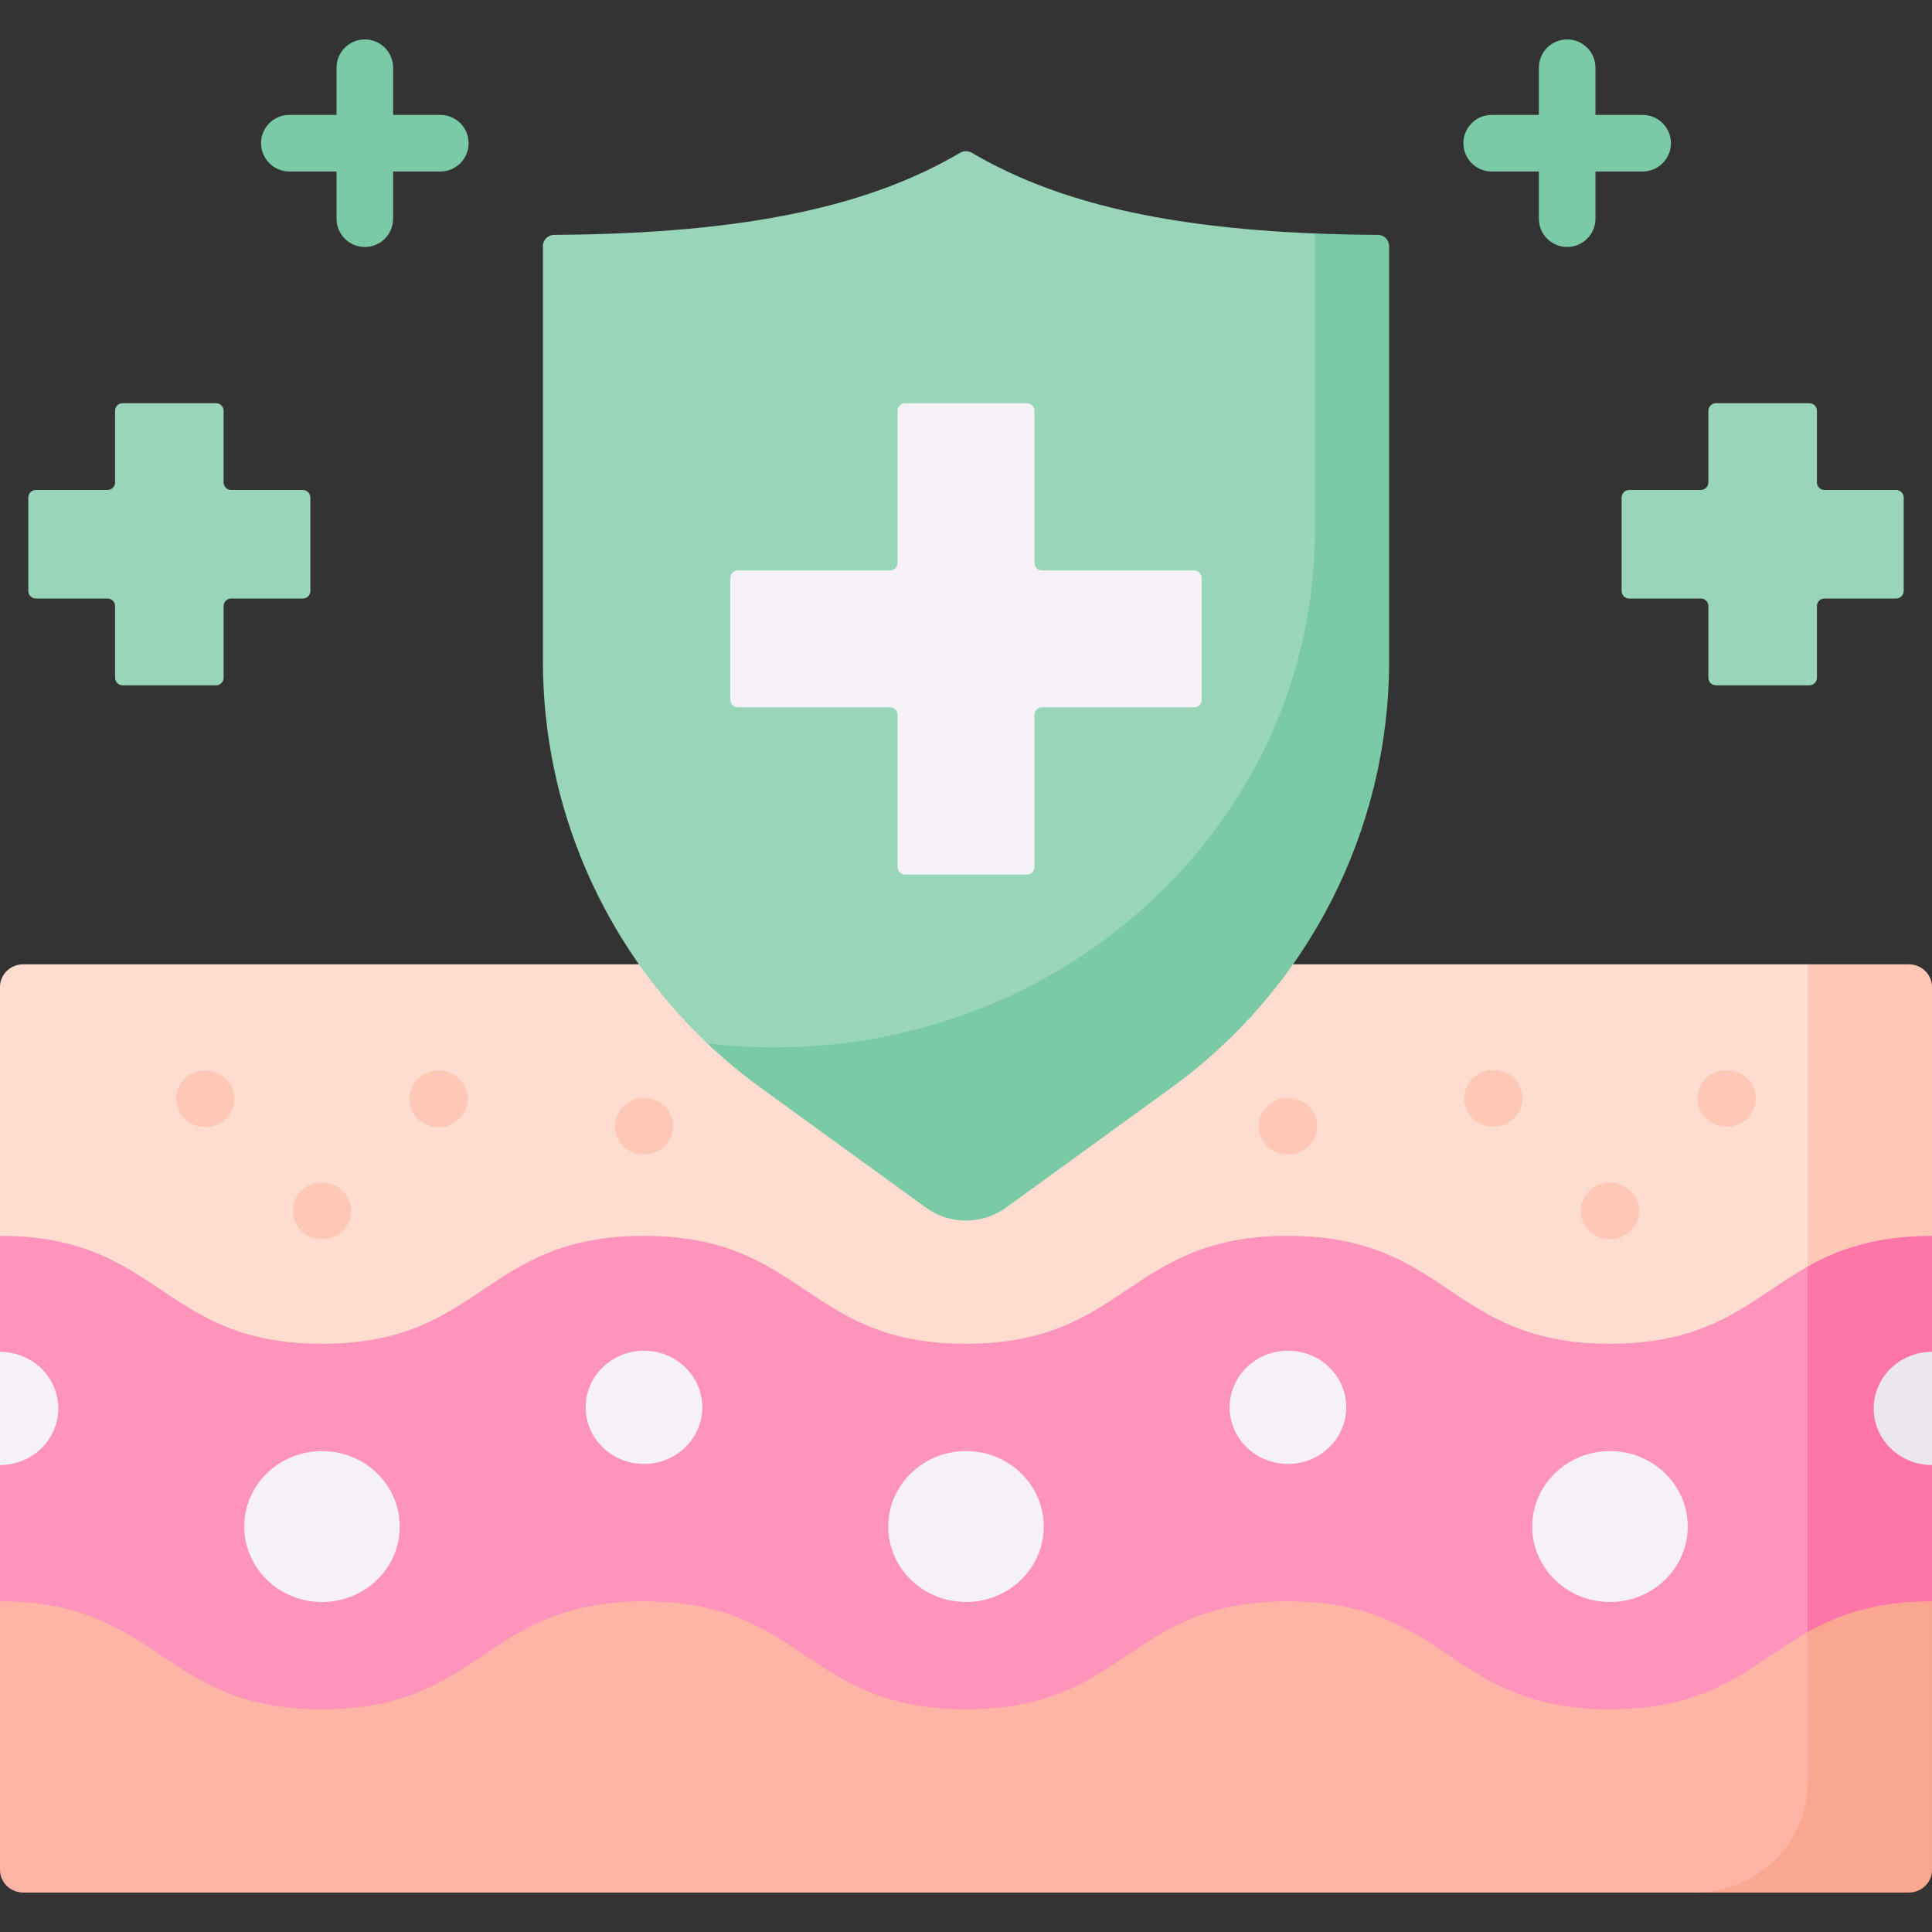
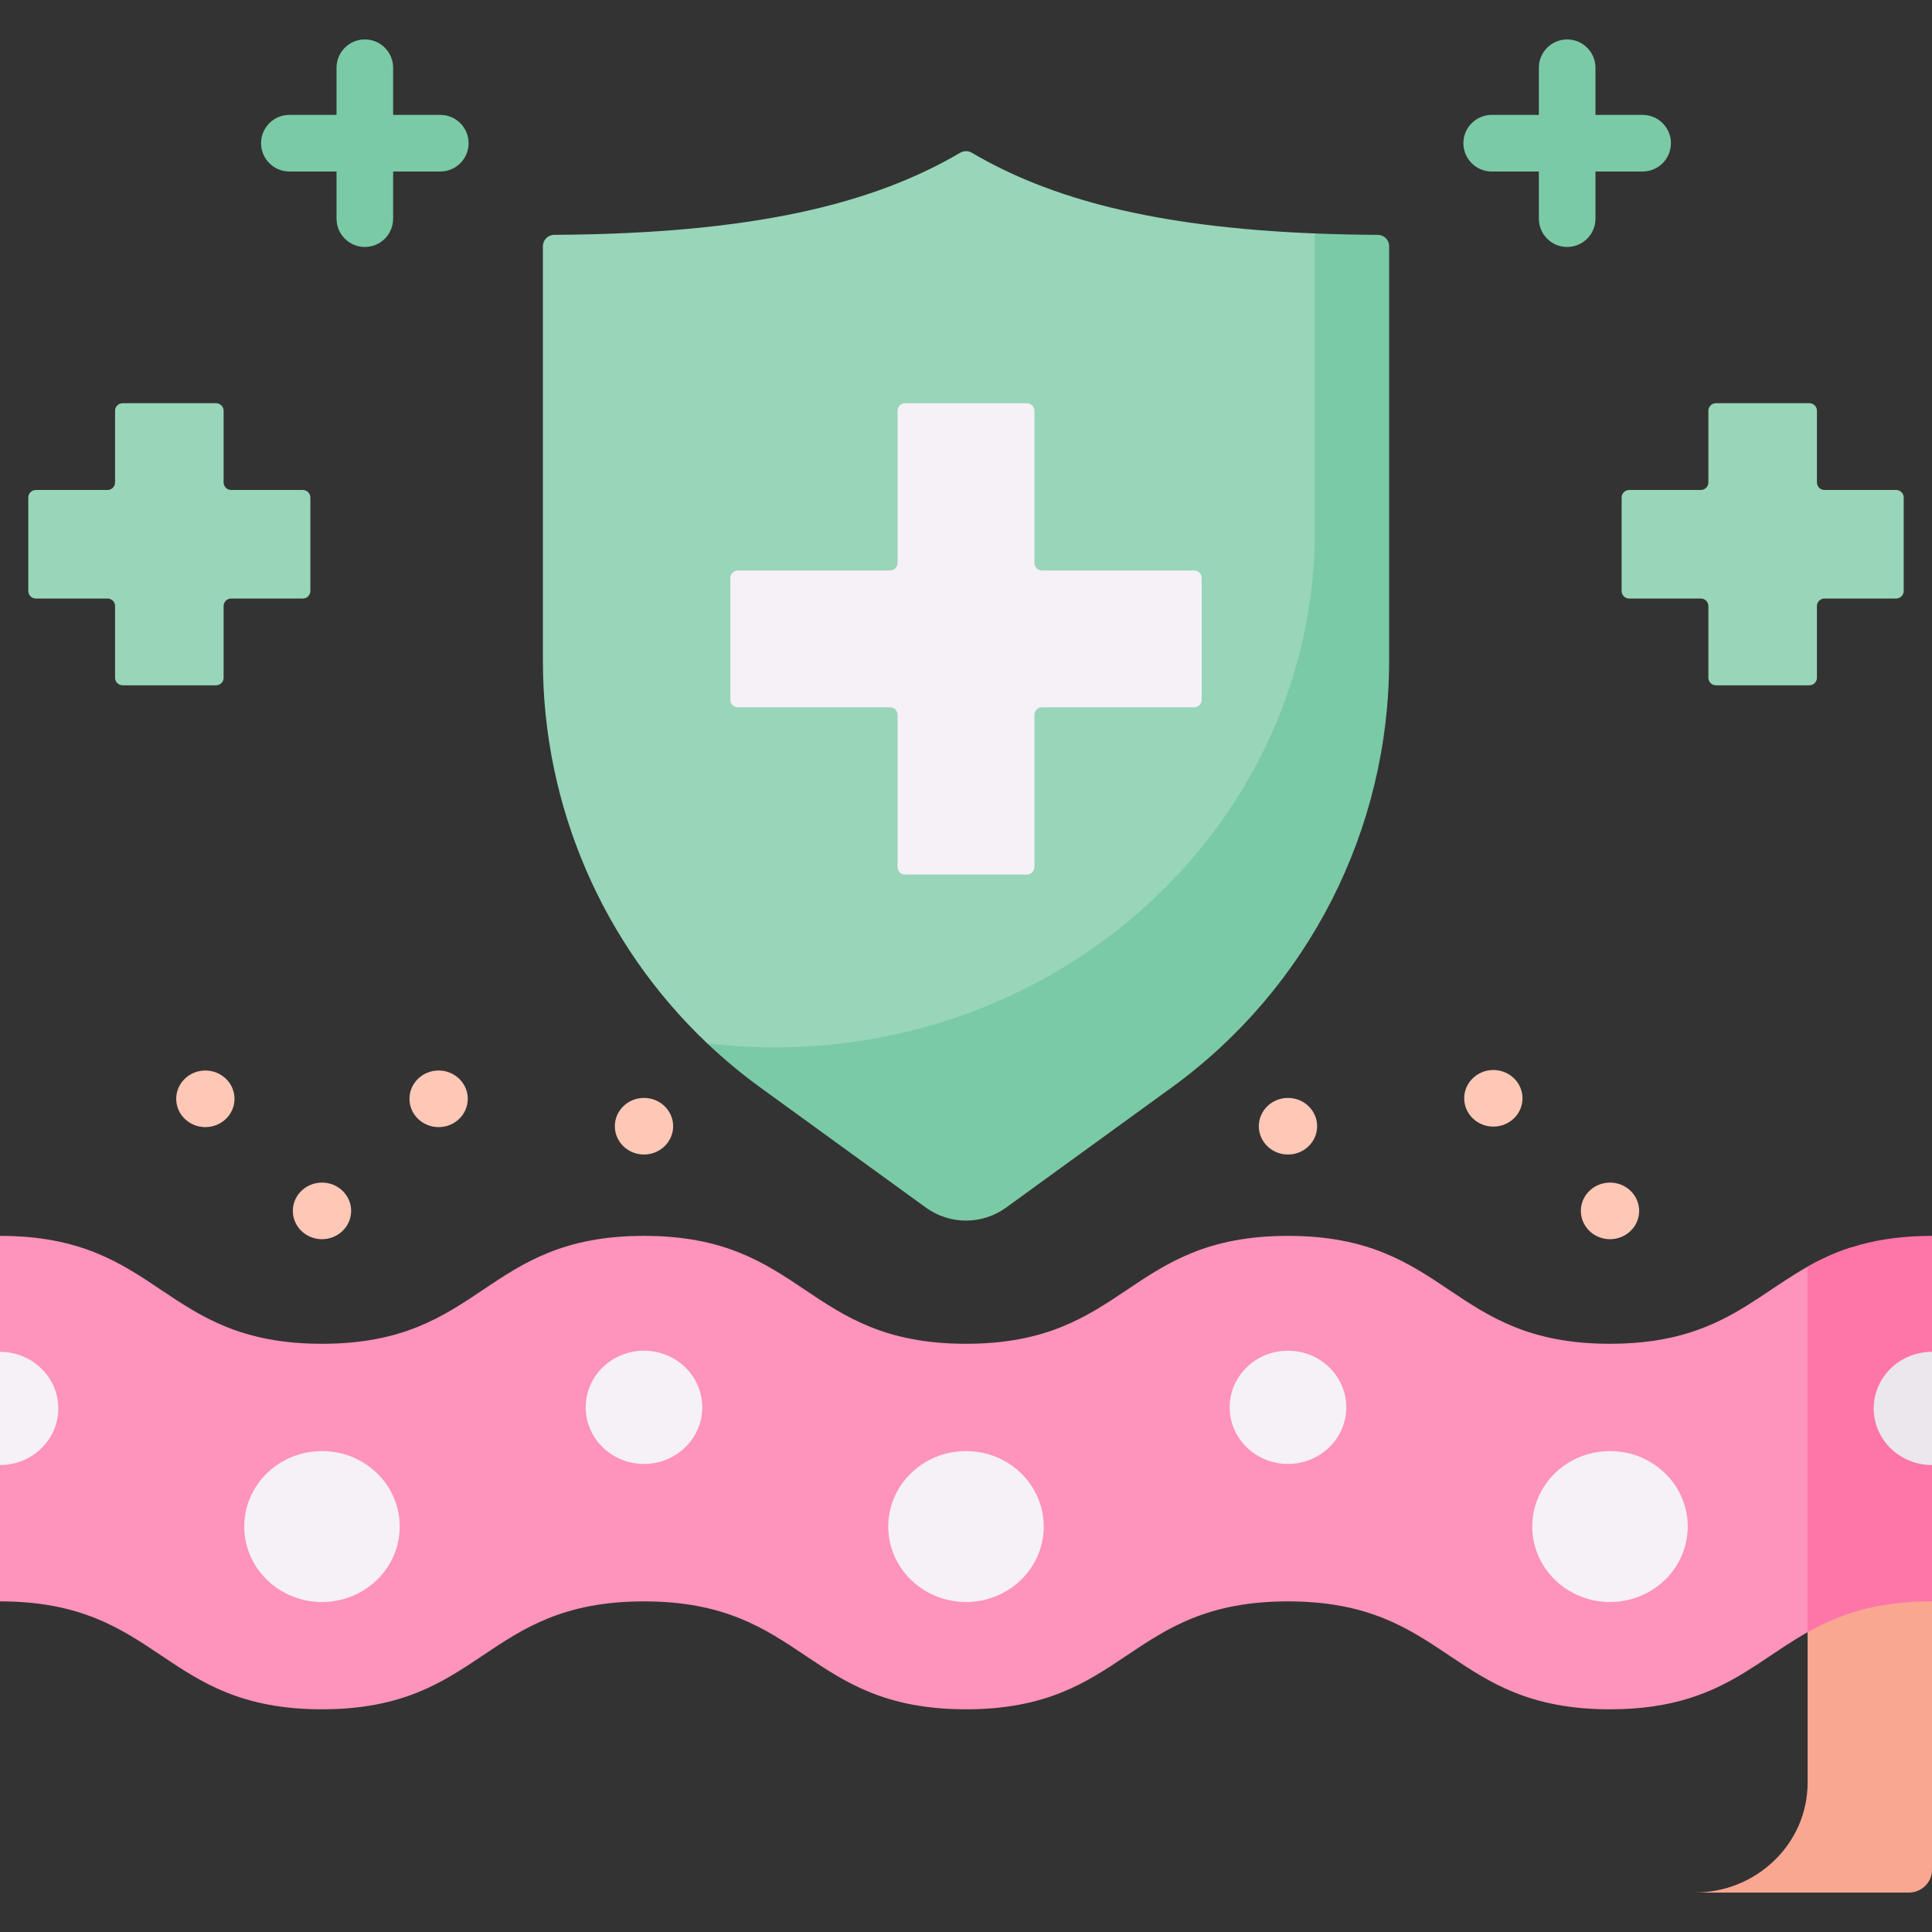
<svg xmlns="http://www.w3.org/2000/svg" viewBox="0 0 512 512" id="Capa_1">
  <rect x="0" y="0" width="512" height="512" fill="#333333" stroke="none" />
  <g>
    <g>
-       <path fill="#ffdcd0" d="m508.425 265.396-7.619 112.296-482.603-4.741-18.203-45.43v-65.975c0-3.31 2.771-6 6.181-6h472.853l23.21 3.85c3.42 0 6.181 2.69 6.181 6z" />
      <g fill="#ffc7b6">
-         <ellipse ry="7.5" rx="7.726" cy="291.063" cx="457.578" />
        <ellipse ry="7.5" rx="7.726" cy="291.063" cx="395.755" />
        <ellipse ry="7.5" rx="7.726" cy="320.898" cx="426.669" />
        <ellipse ry="7.5" rx="7.726" cy="291.198" cx="116.239" />
        <ellipse ry="7.5" rx="7.726" cy="298.459" cx="170.663" />
        <ellipse ry="7.5" rx="7.726" cy="298.459" cx="341.326" />
        <ellipse ry="7.5" rx="7.726" cy="320.898" cx="85.331" />
        <ellipse ry="7.5" rx="7.726" cy="291.198" cx="54.422" />
      </g>
-       <path fill="#ffb5a5" d="m505.324 490.11c0 3.31-2.771 6-6.181 6l-42.929 5.44h-450.033c-3.41 0-6.181-2.69-6.181-6v-71.169l18.203-51.43 477.314 13.22z" />
-       <path fill="#ffc7b6" d="m512 327.521v-65.975c0-3.31-2.771-6-6.181-6h-26.785v122.146h21.772z" />
-       <path fill="#f9a791" d="m500.806 377.692h-21.772v94.743c0 16.08-13.429 29.116-29.995 29.116h56.779c3.414 0 6.181-2.686 6.181-6v-71.169l-11.717-44.345z" />
+       <path fill="#f9a791" d="m500.806 377.692h-21.772v94.743c0 16.08-13.429 29.116-29.995 29.116h56.779c3.414 0 6.181-2.686 6.181-6v-71.169z" />
      <path fill="#fe93bb" d="m426.663 356.116c-42.669 0-42.669-28.597-85.337-28.597-42.667 0-42.667 28.597-85.333 28.597-42.665 0-42.665-28.597-85.33-28.597-42.666 0-42.666 28.597-85.332 28.597-42.665 0-42.665-28.597-85.331-28.597v30.73l3.808 15-3.808 15.001v36.135c42.665 0 42.665 28.597 85.331 28.597s42.666-28.597 85.332-28.597c42.665 0 42.665 28.597 85.33 28.597 42.666 0 42.666-28.597 85.333-28.597 42.668 0 42.668 28.597 85.337 28.597 34.012 0 40.913-18.17 63.924-25.543v-96.865c-23.011 7.372-29.912 25.542-63.924 25.542z" />
      <path fill="#fe76a8" d="m512 327.521v30.729l-3.575 16.948 3.575 13.052v36.131c-15.051 0-24.786 3.56-32.966 8.17v-96.86c8.18-4.61 17.915-8.17 32.966-8.17z" />
      <g fill="#f6f0f7">
        <ellipse ry="20" rx="20.604" cy="404.549" cx="256" />
        <ellipse ry="20" rx="20.604" cy="404.549" cx="85.331" />
        <ellipse ry="20" rx="20.604" cy="404.549" cx="426.663" />
        <ellipse ry="15" rx="15.453" cy="372.952" cx="170.663" />
        <ellipse ry="15" rx="15.453" cy="372.952" cx="341.326" />
      </g>
      <path fill="#ece6ed" d="m512 358.25v30c-8.53 0-15.453-6.71-15.453-15 0-8.28 6.923-15 15.453-15z" />
      <path fill="#f6f0f7" d="m15.453 373.25c0 8.29-6.923 15-15.453 15v-30c8.53 0 15.453 6.72 15.453 15z" />
    </g>
    <path fill="#98d5b9" d="m366.865 66.392-2.447 102.923c0 44.74-18.562 87.977-54.776 114.248l-43.637 31.331c-6.344 4.602-14.927 4.601-21.271-.001l-41.257-28.831c-4.98-3.613-16.047-9.552-16.047-9.552-27.615-26.183-43.556-62.754-43.556-101.337v-109.939c0-1.653 1.341-2.99 2.994-2.999 52.694-.287 84.498-8.193 107.603-21.758.948-.556 2.11-.556 3.058 0 20.558 12.07 47.996 19.664 90.921 21.392 4.673 1.42 9.611 1.491 15.421 1.523 1.653.01 2.994 1.346 2.994 3z" />
    <path fill="#7acaa6" d="m368.13 65.23v109.94c0 44.74-21.44 86.77-57.65 113.04l-43.85 31.81c-6.35 4.6-14.93 4.6-21.27 0l-43.85-31.81c-4.98-3.61-9.68-7.53-14.08-11.7 5.85.7 11.82 1.06 17.87 1.06 79.06 0 143.15-61.32 143.15-136.95v-78.75c5.32.21 10.87.34 16.68.37 1.66 0 3 1.34 3 2.99z" />
    <path fill="#f6f0f7" d="m316.458 151.177h-40.32c-1.105 0-2-.895-2-2v-40.32c0-1.105-.895-2-2-2h-32.275c-1.105 0-2 .895-2 2v40.32c0 1.105-.895 2-2 2h-40.32c-1.105 0-2 .895-2 2v32.275c0 1.105.895 2 2 2h40.32c1.105 0 2 .895 2 2v40.32c0 1.105.895 2 2 2h32.275c1.105 0 2-.895 2-2v-40.32c0-1.105.895-2 2-2h40.32c1.105 0 2-.895 2-2v-32.275c0-1.105-.895-2-2-2z" />
    <path fill="#98d5b9" d="m9.5 129.85h18.993c1.105 0 2-.895 2-2v-18.993c0-1.105.895-2 2-2h24.767c1.105 0 2 .895 2 2v18.993c0 1.105.895 2 2 2h18.993c1.105 0 2 .895 2 2v24.768c0 1.105-.895 2-2 2h-18.992c-1.105 0-2 .895-2 2v18.993c0 1.105-.895 2-2 2h-24.768c-1.105 0-2-.895-2-2v-18.993c0-1.105-.895-2-2-2h-18.993c-1.105 0-2-.895-2-2v-24.768c0-1.104.895-2 2-2z" />
    <path fill="#98d5b9" d="m502.5 129.85h-18.993c-1.105 0-2-.895-2-2v-18.993c0-1.105-.895-2-2-2h-24.768c-1.105 0-2 .895-2 2v18.993c0 1.105-.895 2-2 2h-18.993c-1.105 0-2 .895-2 2v24.768c0 1.105.895 2 2 2h18.993c1.105 0 2 .895 2 2v18.993c0 1.105.895 2 2 2h24.768c1.105 0 2-.895 2-2v-18.993c0-1.105.895-2 2-2h18.993c1.105 0 2-.895 2-2v-24.768c0-1.104-.895-2-2-2z" />
    <g fill="#7acaa6">
      <path d="m116.685 30.45h-12.5v-12.5c0-4.142-3.357-7.5-7.5-7.5s-7.5 3.358-7.5 7.5v12.5h-12.5c-4.143 0-7.5 3.358-7.5 7.5s3.357 7.5 7.5 7.5h12.5v12.5c0 4.142 3.357 7.5 7.5 7.5s7.5-3.358 7.5-7.5v-12.5h12.5c4.143 0 7.5-3.358 7.5-7.5s-3.358-7.5-7.5-7.5z" />
      <path d="m435.315 30.45h-12.5v-12.5c0-4.142-3.357-7.5-7.5-7.5s-7.5 3.358-7.5 7.5v12.5h-12.5c-4.143 0-7.5 3.358-7.5 7.5s3.357 7.5 7.5 7.5h12.5v12.5c0 4.142 3.357 7.5 7.5 7.5s7.5-3.358 7.5-7.5v-12.5h12.5c4.143 0 7.5-3.358 7.5-7.5s-3.357-7.5-7.5-7.5z" />
    </g>
  </g>
  <g />
  <g />
  <g />
  <g />
  <g />
  <g />
  <g />
  <g />
  <g />
  <g />
  <g />
  <g />
  <g />
  <g />
  <g />
</svg>